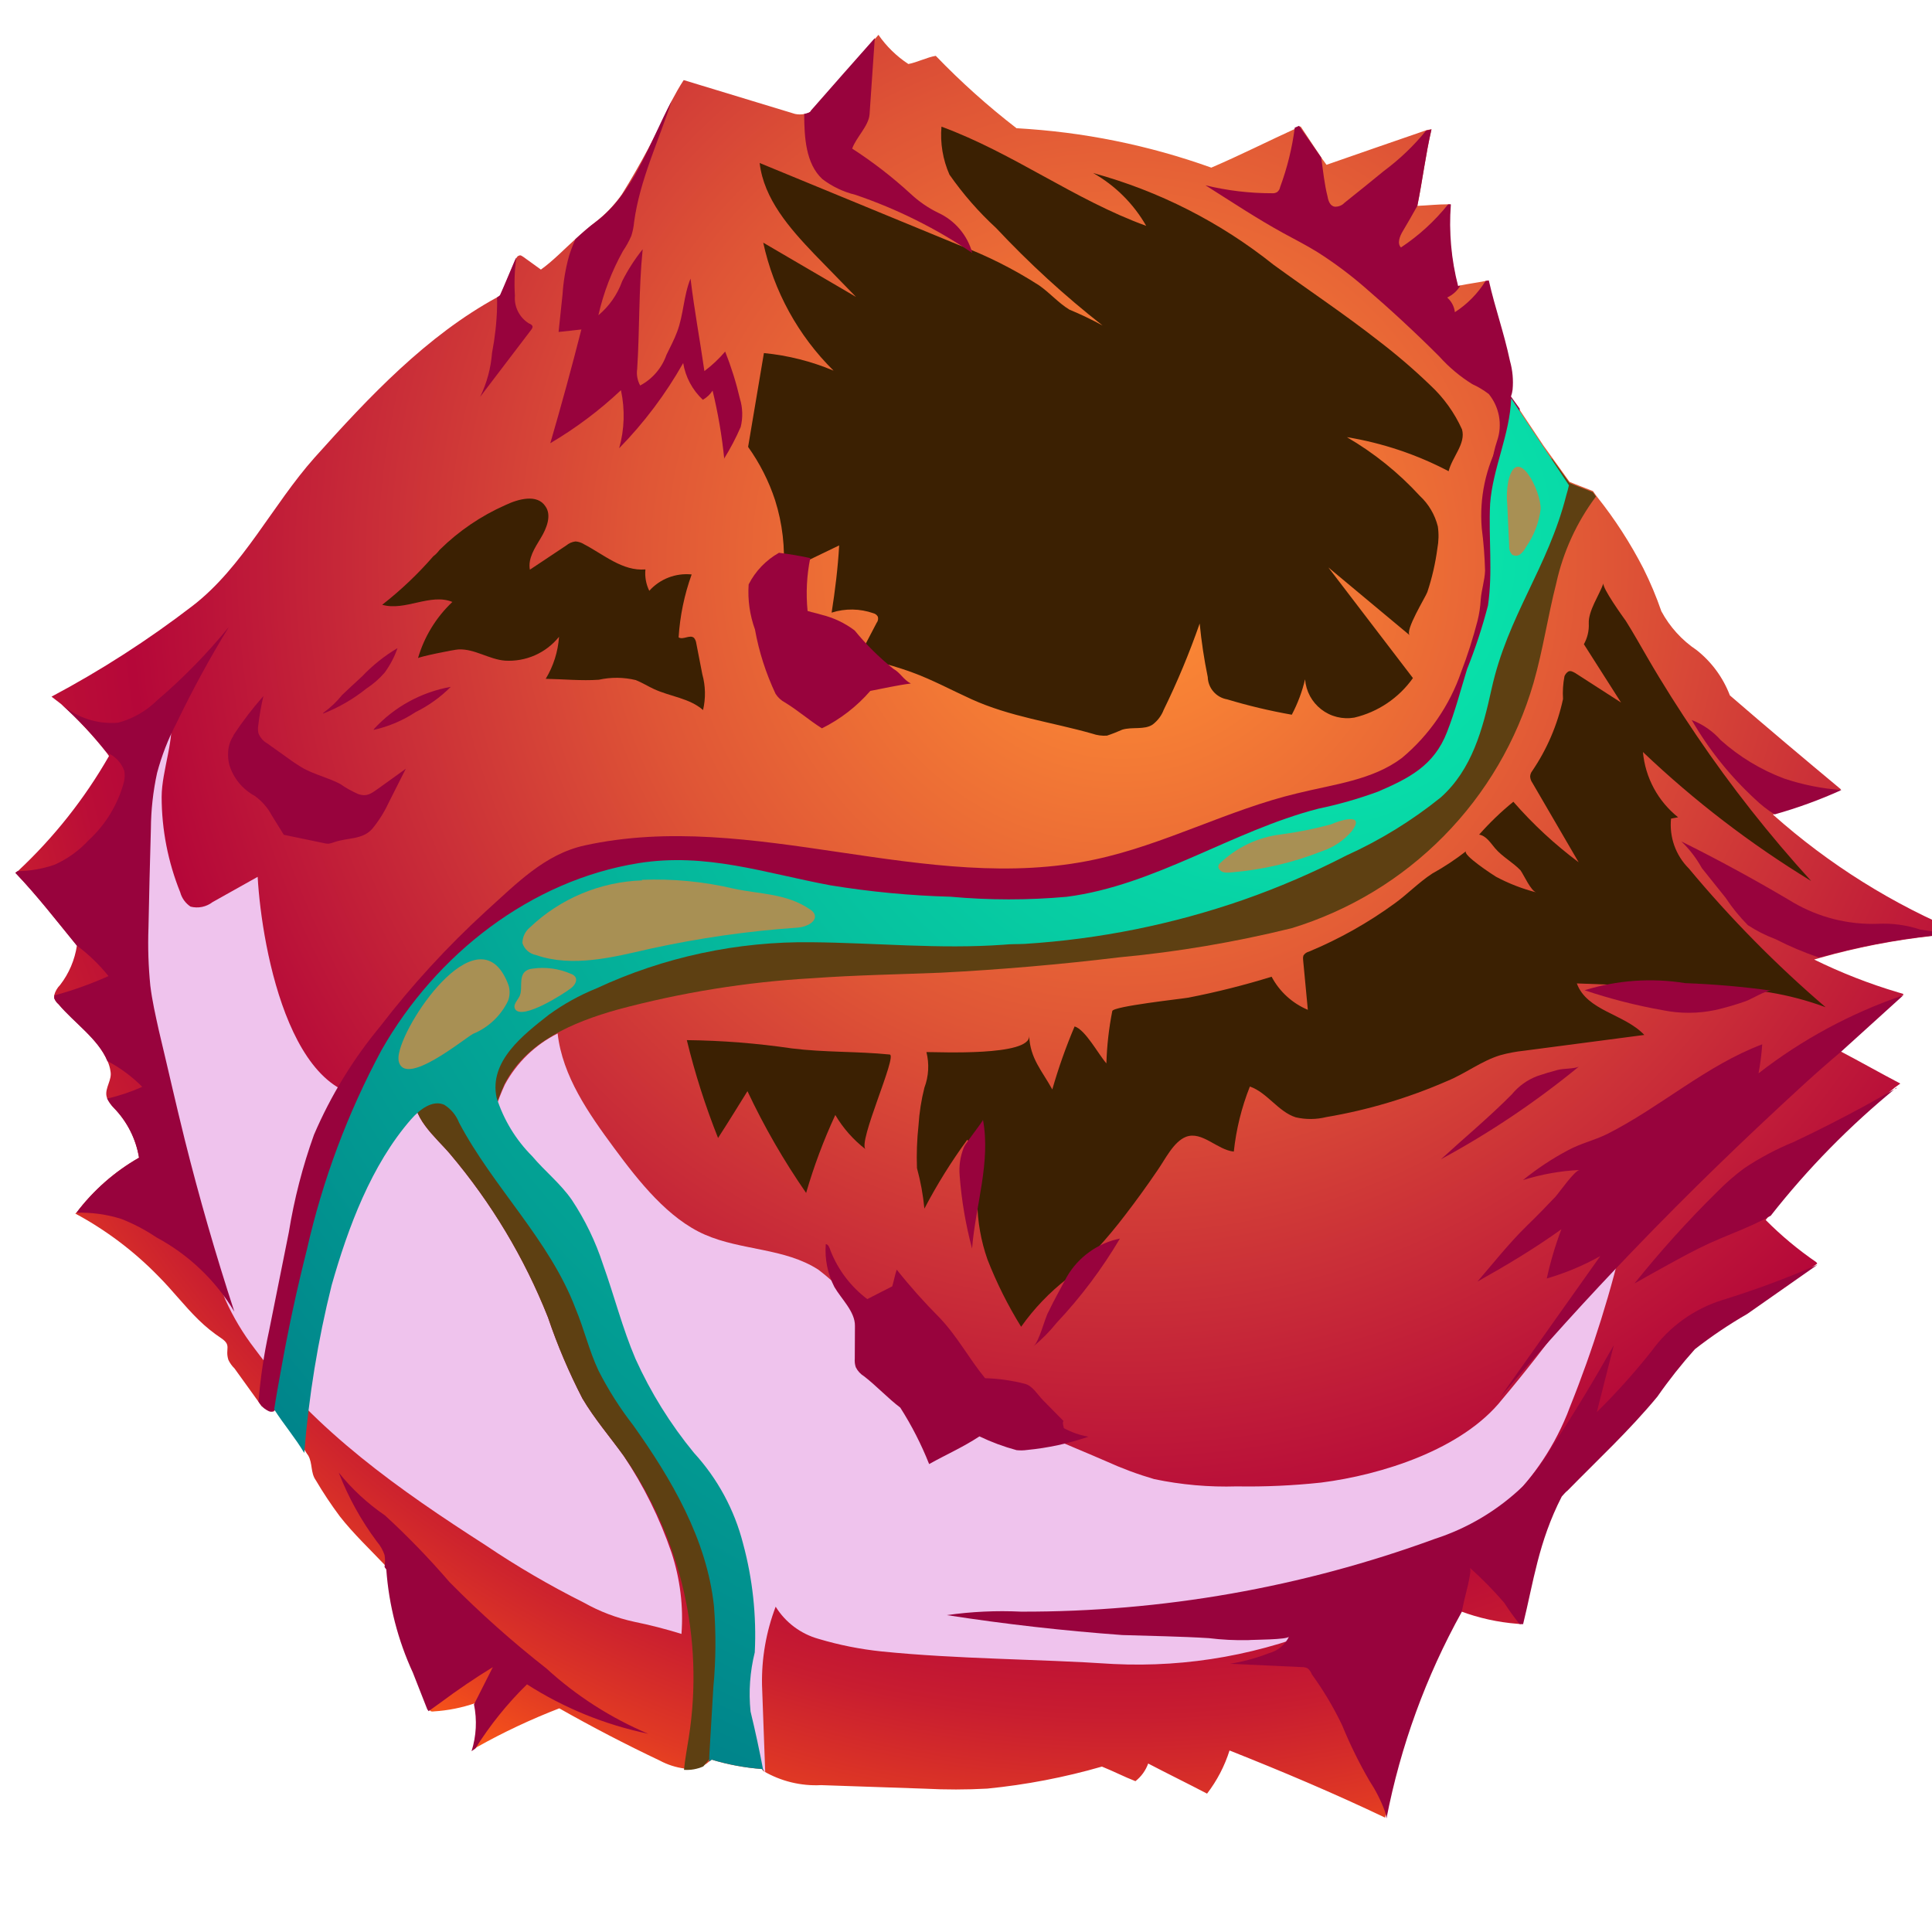
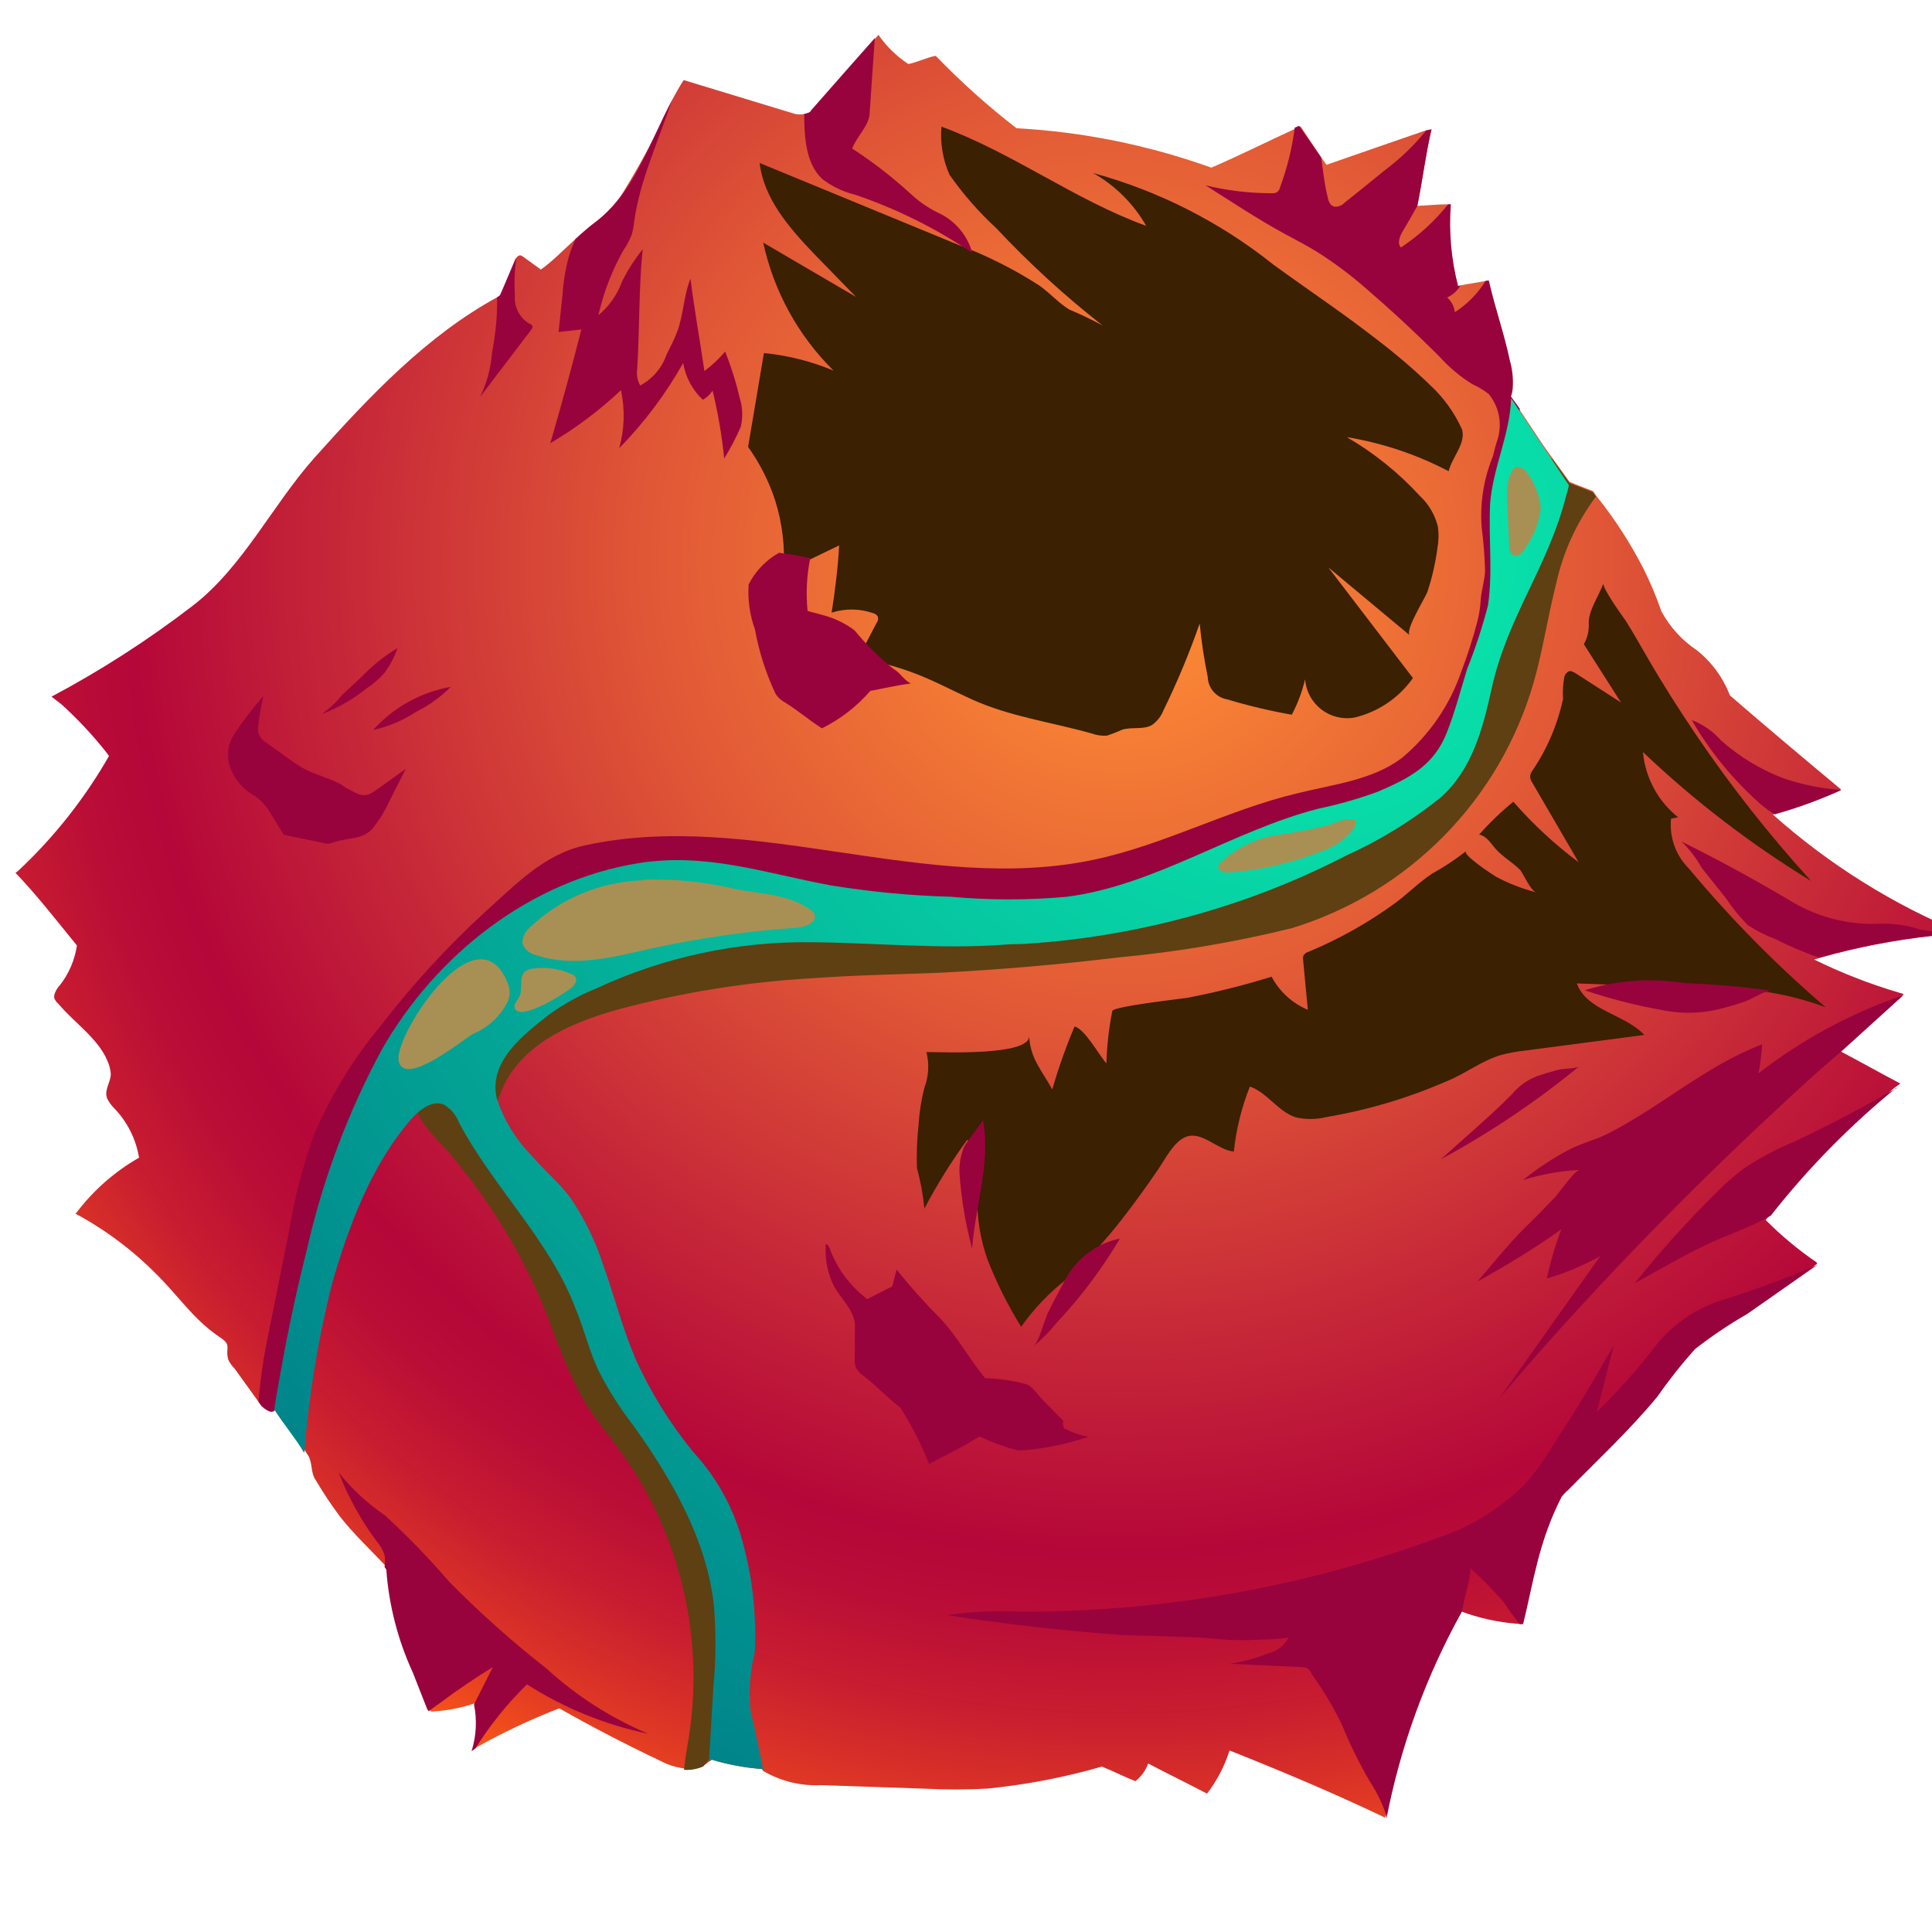
<svg xmlns="http://www.w3.org/2000/svg" width="60" height="60" viewBox="8 8 60 60" fill="none">
  <path d="M45.486 63.703C44.9 63.395 44.245 63.076 43.658 62.768C43.58 62.984 43.443 63.174 43.262 63.316C42.915 63.181 42.571 63.003 42.221 62.863C41.057 63.199 39.864 63.428 38.659 63.547C38.014 63.582 37.367 63.583 36.722 63.549L33.502 63.439C32.873 63.471 32.25 63.319 31.707 63.001L31.662 62.939C31.133 62.899 30.61 62.802 30.102 62.648C30.077 62.67 30.05 62.689 30.022 62.706C29.975 62.75 29.923 62.788 29.866 62.818C29.679 62.902 29.473 62.939 29.267 62.925C28.994 62.89 28.73 62.806 28.487 62.675C27.427 62.172 26.388 61.632 25.369 61.054C24.49 61.394 23.636 61.795 22.815 62.256L22.695 62.343C22.844 61.873 22.87 61.372 22.771 60.889C22.351 61.034 21.914 61.122 21.471 61.149C21.438 61.156 21.402 61.153 21.37 61.14L21.345 61.105L21.303 61.047L20.856 59.909C20.391 58.899 20.112 57.814 20.032 56.706L19.977 56.63C19.501 56.128 18.977 55.633 18.554 55.093C18.285 54.732 18.035 54.357 17.807 53.969C17.64 53.737 17.712 53.443 17.571 53.2L17.532 53.146C17.252 52.672 16.892 52.256 16.598 51.791C16.567 51.804 16.532 51.81 16.497 51.806C16.463 51.803 16.43 51.79 16.401 51.771C16.301 51.755 16.205 51.718 16.12 51.662L16.028 51.533L15.281 50.496C15.203 50.42 15.139 50.331 15.093 50.233C14.981 49.881 15.205 49.788 14.872 49.56C14.616 49.39 14.377 49.196 14.158 48.98C13.724 48.556 13.352 48.067 12.92 47.635C12.164 46.858 11.293 46.201 10.338 45.688C10.348 45.678 10.36 45.669 10.373 45.663C10.899 44.967 11.561 44.385 12.318 43.953C12.223 43.372 11.951 42.834 11.541 42.411C11.455 42.325 11.384 42.226 11.329 42.118L11.307 42.039C11.258 41.784 11.484 41.534 11.432 41.274C11.416 41.158 11.383 41.045 11.333 40.94C11.052 40.257 10.294 39.748 9.817 39.179C9.757 39.129 9.711 39.065 9.683 38.992L9.685 38.902C9.717 38.784 9.78 38.676 9.866 38.59C10.143 38.232 10.322 37.81 10.389 37.363C9.763 36.597 9.163 35.819 8.482 35.107C8.504 35.091 8.531 35.071 8.553 35.055C9.671 34.012 10.626 32.806 11.385 31.479L11.318 31.385C10.89 30.84 10.417 30.333 9.903 29.869L9.6 29.635C11.138 28.818 12.605 27.873 13.986 26.811C15.546 25.608 16.462 23.679 17.77 22.211C19.471 20.312 21.249 18.425 23.453 17.225C23.484 17.206 23.514 17.185 23.542 17.161C23.715 16.773 23.842 16.452 24.013 16.059C24.022 16.035 24.035 16.012 24.051 15.991C24.059 15.977 24.07 15.965 24.083 15.955C24.096 15.946 24.111 15.94 24.127 15.937C24.163 15.911 24.214 15.955 24.25 15.976L24.798 16.372C25.168 16.107 25.5 15.76 25.864 15.43C26.072 15.24 26.277 15.066 26.498 14.893C26.81 14.649 27.085 14.361 27.313 14.036C27.891 13.105 28.407 12.137 28.856 11.137C28.974 10.917 29.097 10.693 29.233 10.487L32.692 11.539C32.788 11.559 32.886 11.559 32.982 11.54C33.028 11.535 33.072 11.524 33.114 11.506C33.149 11.48 33.176 11.461 33.194 11.448L34.308 10.181C34.589 9.857 34.877 9.535 35.163 9.208L35.189 9.189L35.281 9.082C35.53 9.441 35.845 9.749 36.21 9.988C36.473 9.941 36.795 9.777 37.061 9.734C37.841 10.544 38.679 11.296 39.57 11.983C41.635 12.095 43.672 12.508 45.618 13.206C46.501 12.828 47.383 12.382 48.258 11.983L48.392 11.926L49.033 12.891L49.196 13.118C50.221 12.759 51.283 12.394 52.316 12.037L52.456 12.016C52.269 12.827 52.184 13.563 52.017 14.393C52.333 14.381 52.658 14.344 52.956 14.345L53.043 14.344C52.978 15.197 53.054 16.055 53.269 16.884C53.291 16.876 53.314 16.87 53.338 16.867C53.602 16.812 53.851 16.782 54.111 16.73L54.212 16.712C54.418 17.617 54.673 18.292 54.869 19.212C54.951 19.502 54.979 19.805 54.951 20.105C54.942 20.177 54.925 20.248 54.901 20.317L55.173 20.695L55.927 21.828L56.193 22.198L56.513 22.643L56.743 22.964C56.968 23.059 57.25 23.16 57.471 23.251L57.566 23.385L57.602 23.434C58.153 24.125 58.634 24.87 59.038 25.657C59.253 26.087 59.439 26.531 59.596 26.985C59.858 27.47 60.234 27.884 60.691 28.19C61.156 28.557 61.512 29.043 61.723 29.596C62.849 30.57 64.048 31.579 65.175 32.517L64.888 32.643C64.478 32.816 64.056 32.971 63.633 33.106C63.459 33.164 63.285 33.215 63.112 33.265C63.095 33.276 63.079 33.287 63.063 33.3C64.806 34.852 66.798 36.098 68.957 36.985L68.878 36.988C68.588 37.008 68.292 37.038 67.996 37.068C66.824 37.197 65.665 37.422 64.53 37.744L64.34 37.799C65.178 38.211 66.049 38.552 66.944 38.818L67.098 38.863L67.117 38.889C66.362 39.371 65.67 39.945 65.055 40.596L65.142 40.641C65.76 40.966 66.397 41.326 67.016 41.651L66.847 41.773C65.405 42.949 64.098 44.282 62.949 45.745L62.835 45.888C63.316 46.373 63.842 46.811 64.405 47.197L64.437 47.241C64.437 47.241 64.401 47.267 64.384 47.28L62.21 48.803C61.641 49.13 61.097 49.496 60.581 49.901C60.163 50.367 59.774 50.858 59.417 51.373C58.546 52.425 57.569 53.33 56.626 54.292C56.559 54.34 56.508 54.41 56.447 54.475C55.721 55.889 55.569 57.133 55.245 58.44L55.129 58.429C54.522 58.382 53.925 58.25 53.354 58.037C53.344 58.041 53.335 58.048 53.328 58.056C52.227 60.053 51.447 62.21 51.015 64.448C49.422 63.689 47.819 63.011 46.184 62.363C46.032 62.847 45.795 63.3 45.486 63.703Z" fill="url(#paint0_radial_111_1512)" />
  <g style="mix-blend-mode:screen">
    <path d="M37.238 11.933C37.195 12.442 37.28 12.955 37.486 13.423C37.908 14.027 38.394 14.584 38.936 15.082C39.959 16.174 41.064 17.186 42.241 18.109C41.907 17.926 41.562 17.761 41.21 17.615C40.86 17.4 40.61 17.1 40.272 16.864C39.48 16.354 38.637 15.931 37.755 15.601L31.592 13.062C31.72 14.179 32.526 15.092 33.291 15.893L34.583 17.22L31.703 15.536C32.03 17.044 32.789 18.426 33.887 19.511C33.198 19.221 32.469 19.037 31.724 18.965L31.233 21.879C31.594 22.385 31.877 22.942 32.071 23.533C32.3 24.256 32.388 25.016 32.33 25.772C32.906 25.492 33.485 25.218 34.061 24.938C34.021 25.643 33.936 26.332 33.827 27.026C34.25 26.891 34.705 26.898 35.124 27.045C35.154 27.052 35.182 27.066 35.206 27.085C35.23 27.103 35.249 27.127 35.263 27.154C35.272 27.187 35.272 27.221 35.266 27.254C35.259 27.287 35.245 27.318 35.224 27.344C35.014 27.746 34.803 28.148 34.595 28.554C34.716 28.318 36.126 28.804 36.34 28.886C36.963 29.114 37.562 29.439 38.173 29.716C39.377 30.262 40.647 30.422 41.92 30.784C42.067 30.835 42.222 30.857 42.378 30.846C42.539 30.793 42.697 30.73 42.852 30.661C43.162 30.566 43.537 30.674 43.793 30.504C43.949 30.387 44.069 30.228 44.139 30.046C44.565 29.175 44.938 28.279 45.257 27.364C45.311 27.922 45.395 28.478 45.508 29.027C45.513 29.195 45.576 29.356 45.687 29.482C45.797 29.608 45.948 29.692 46.114 29.72C46.772 29.918 47.441 30.077 48.118 30.196C48.301 29.849 48.44 29.479 48.53 29.097C48.544 29.279 48.596 29.455 48.682 29.616C48.769 29.777 48.888 29.917 49.032 30.029C49.176 30.141 49.342 30.222 49.519 30.266C49.696 30.31 49.881 30.317 50.06 30.286C50.796 30.112 51.443 29.675 51.88 29.058L49.254 25.623L51.782 27.73C51.616 27.593 52.276 26.537 52.328 26.385C52.474 25.945 52.578 25.492 52.639 25.033C52.681 24.807 52.686 24.575 52.653 24.348C52.562 23.984 52.368 23.654 52.093 23.399C51.434 22.681 50.671 22.066 49.828 21.576C50.931 21.757 51.998 22.114 52.988 22.634C53.105 22.178 53.528 21.779 53.404 21.335C53.17 20.816 52.835 20.35 52.418 19.963C51.914 19.477 51.382 19.021 50.826 18.595C49.757 17.757 48.63 17.007 47.551 16.222C45.898 14.901 43.991 13.932 41.95 13.374C42.636 13.763 43.204 14.329 43.596 15.014C41.374 14.207 39.48 12.759 37.238 11.933Z" fill="#3B2002" />
  </g>
  <g style="mix-blend-mode:screen">
-     <path d="M21.459 25.273C21.575 25.19 21.634 25.093 21.662 25.067C22.251 24.488 22.939 24.02 23.695 23.686C24.108 23.49 24.687 23.337 24.938 23.724C25.14 24.004 24.975 24.413 24.792 24.713C24.61 25.014 24.39 25.347 24.456 25.692L25.58 24.944C25.662 24.873 25.764 24.828 25.872 24.815C25.962 24.821 26.049 24.848 26.126 24.896C26.749 25.218 27.331 25.745 28.044 25.684C28.022 25.913 28.063 26.142 28.164 26.348C28.327 26.166 28.532 26.024 28.761 25.936C28.99 25.848 29.236 25.815 29.48 25.84C29.253 26.469 29.117 27.127 29.075 27.794C29.214 27.883 29.425 27.698 29.552 27.809C29.591 27.856 29.615 27.913 29.623 27.974L29.811 28.94C29.912 29.302 29.919 29.685 29.834 30.051C29.412 29.68 28.81 29.633 28.302 29.396C28.12 29.312 27.945 29.201 27.746 29.121C27.369 29.03 26.976 29.026 26.597 29.11C26.056 29.148 25.496 29.091 24.948 29.081C25.188 28.685 25.329 28.238 25.361 27.777C25.161 28.025 24.904 28.222 24.612 28.351C24.321 28.479 24.002 28.536 23.684 28.517C23.191 28.479 22.742 28.147 22.244 28.168C22.106 28.172 20.975 28.404 20.981 28.441C21.175 27.774 21.544 27.171 22.049 26.694C21.367 26.413 20.578 26.988 19.869 26.782C20.447 26.331 20.979 25.826 21.459 25.273Z" fill="#3B2002" />
-   </g>
+     </g>
  <g style="mix-blend-mode:screen">
    <path d="M51.308 36.06C50.483 36.661 49.59 37.162 48.647 37.555C48.577 37.572 48.516 37.616 48.478 37.677C48.466 37.718 48.463 37.762 48.469 37.805L48.616 39.361C48.133 39.158 47.736 38.795 47.491 38.333C46.641 38.596 45.778 38.813 44.905 38.983C44.671 39.024 42.571 39.251 42.543 39.399C42.437 39.935 42.376 40.478 42.36 41.024C42.108 40.739 41.713 39.983 41.373 39.876C41.102 40.514 40.871 41.168 40.68 41.834C40.359 41.247 39.991 40.876 39.962 40.168C40.006 40.812 37.126 40.668 36.771 40.673C36.863 41.039 36.842 41.425 36.708 41.779C36.611 42.163 36.55 42.555 36.525 42.951C36.477 43.391 36.461 43.833 36.477 44.275C36.59 44.688 36.667 45.109 36.708 45.535C37.098 44.789 37.543 44.074 38.04 43.395C38.456 43.899 38.35 44.644 38.351 45.312C38.356 45.925 38.463 46.533 38.666 47.112C38.95 47.84 39.3 48.54 39.712 49.204C40.114 48.635 40.6 48.128 41.152 47.702C41.803 47.103 42.401 46.447 42.937 45.742C43.286 45.289 43.625 44.82 43.953 44.337C44.183 44.009 44.446 43.455 44.832 43.305C45.331 43.116 45.799 43.711 46.317 43.764C46.391 43.071 46.559 42.391 46.816 41.743C47.355 41.93 47.698 42.528 48.24 42.699C48.552 42.771 48.877 42.769 49.188 42.692C50.48 42.474 51.741 42.097 52.942 41.573C53.506 41.343 54.011 40.946 54.594 40.77C54.836 40.703 55.082 40.657 55.332 40.631L59.066 40.141C58.446 39.485 57.282 39.397 56.97 38.541L61.176 38.697C62.376 38.666 63.57 38.864 64.696 39.28C63.161 37.965 61.741 36.524 60.448 34.971C60.247 34.771 60.093 34.528 59.997 34.26C59.902 33.992 59.867 33.706 59.896 33.423L60.115 33.381C59.806 33.134 59.549 32.828 59.362 32.48C59.174 32.132 59.059 31.749 59.023 31.355C60.617 32.872 62.369 34.215 64.247 35.36C62.954 33.941 61.764 32.431 60.687 30.841C60.152 30.051 59.639 29.244 59.161 28.419C58.94 28.038 58.727 27.657 58.493 27.285C58.384 27.133 57.76 26.265 57.796 26.118C57.666 26.482 57.322 26.972 57.341 27.364C57.352 27.588 57.299 27.811 57.189 28.007L58.343 29.818L56.921 28.902C56.852 28.864 56.77 28.815 56.7 28.858C56.649 28.893 56.609 28.943 56.586 29.001C56.541 29.234 56.526 29.472 56.541 29.709C56.369 30.509 56.044 31.268 55.583 31.945C55.546 31.993 55.524 32.051 55.52 32.112C55.523 32.184 55.548 32.253 55.59 32.312L57.026 34.778C56.285 34.225 55.606 33.596 54.999 32.899C54.617 33.209 54.262 33.551 53.936 33.92C54.151 33.955 54.285 34.169 54.426 34.338C54.657 34.611 54.976 34.773 55.221 35.029C55.327 35.176 55.544 35.675 55.714 35.715C55.277 35.603 54.855 35.439 54.458 35.227C54.375 35.178 53.406 34.544 53.53 34.435C53.198 34.694 52.846 34.927 52.477 35.131C52.059 35.405 51.704 35.775 51.308 36.06Z" fill="#3B2002" />
  </g>
  <g style="mix-blend-mode:multiply">
-     <path d="M56.666 51.926L56.756 51.693C57.473 49.908 58.048 48.07 58.475 46.194C57.328 48.037 56.051 49.796 54.653 51.456C53.415 53.022 50.886 53.808 49.028 54.043C48.159 54.136 47.285 54.176 46.412 54.161C45.55 54.188 44.688 54.112 43.844 53.935C43.333 53.786 42.834 53.6 42.351 53.38C39.746 52.248 36.736 51.21 34.851 48.918C34.452 48.354 33.969 47.854 33.42 47.435C32.376 46.754 31.026 46.84 29.893 46.344C28.759 45.849 27.853 44.711 27.068 43.647C26.283 42.584 25.467 41.421 25.318 40.096C24.623 40.444 24.051 40.997 23.68 41.68C23.561 41.938 23.458 42.203 23.373 42.474C23.147 42.195 22.988 41.867 22.909 41.516C22.83 41.165 22.833 40.801 22.918 40.451C22.816 40.525 22.713 40.598 22.611 40.672C22.299 40.896 21.967 41.101 21.646 41.312C21.801 41.317 21.954 41.353 22.094 41.419C22.235 41.486 22.36 41.58 22.463 41.697C24.189 43.627 25.543 45.86 26.456 48.282C26.689 48.983 26.958 49.671 27.263 50.343C28.081 51.931 29.516 53.175 29.991 54.907C30.467 56.638 30.46 58.461 30.701 60.26C30.835 61.261 31.2 62.218 31.765 63.055L31.665 60.323C31.65 59.495 31.794 58.672 32.089 57.897C32.392 58.386 32.868 58.743 33.422 58.897C34.061 59.088 34.716 59.218 35.378 59.287C37.775 59.529 40.185 59.518 42.576 59.677C44.902 59.792 47.223 59.373 49.362 58.451C50.274 58.029 51.148 57.527 51.972 56.952C53.947 55.565 55.707 54.265 56.666 51.926Z" fill="#EFC3ED" />
-   </g>
+     </g>
  <g style="mix-blend-mode:multiply">
-     <path d="M27.368 53.212C26.942 52.62 26.463 52.067 26.087 51.431C25.668 50.619 25.31 49.777 25.017 48.911C24.286 47.066 23.258 45.352 21.976 43.837C21.548 43.327 20.709 42.667 20.904 41.906C20.927 41.814 20.965 41.728 21.017 41.649C20.757 41.782 20.486 41.889 20.206 41.968C17.095 42.855 16.127 37.471 16.002 35.231L14.601 36.016C14.505 36.09 14.393 36.14 14.275 36.165C14.157 36.189 14.034 36.186 13.918 36.156C13.76 36.052 13.646 35.893 13.597 35.711C13.217 34.769 13.021 33.763 13.02 32.748C13.021 31.923 13.455 30.901 13.294 30.133C12.073 31.76 11.883 34.444 12.002 36.385C12.159 38.246 12.525 40.084 13.091 41.864C13.218 42.293 13.364 42.721 13.495 43.148C13.544 43.492 13.569 43.841 13.568 44.189C13.734 44.98 13.993 45.749 14.338 46.48L14.471 46.843C14.671 47.375 14.789 47.877 15.003 48.372C15.245 48.909 15.548 49.416 15.908 49.883C17.796 52.443 20.423 54.283 23.073 55.984C24.054 56.646 25.078 57.243 26.136 57.773C26.624 58.048 27.15 58.248 27.697 58.366C28.192 58.467 28.682 58.593 29.164 58.743C29.228 57.889 29.122 57.031 28.854 56.217C28.492 55.155 27.992 54.145 27.368 53.212Z" fill="#EFC3ED" />
-   </g>
+     </g>
  <g style="mix-blend-mode:screen">
    <path d="M29.841 62.858C29.653 62.942 29.448 62.978 29.242 62.964C29.274 62.623 29.341 62.285 29.393 61.944C29.872 58.881 29.146 55.752 27.369 53.212C26.943 52.62 26.464 52.066 26.088 51.431C25.669 50.619 25.311 49.777 25.018 48.911C24.287 47.066 23.259 45.352 21.977 43.837C21.549 43.327 20.71 42.667 20.905 41.905C21.1 41.144 22.019 41.172 22.464 41.696C24.19 43.626 25.544 45.859 26.457 48.282C26.69 48.982 26.959 49.67 27.264 50.343C28.081 51.93 29.517 53.174 29.992 54.906C30.195 55.803 30.317 56.718 30.356 57.637C30.546 58.758 30.667 59.889 30.718 61.024C30.686 61.505 30.527 61.968 30.259 62.368C30.197 62.432 30.027 62.636 29.841 62.858Z" fill="#5E4012" />
  </g>
  <path d="M49.032 34.07C47.601 34.606 46.03 34.507 44.793 35.437C42.561 37.104 39.585 37.156 36.878 36.773C34.17 36.39 31.463 35.641 28.74 35.959C24.039 36.496 19.995 40.303 18.295 44.917C17.473 47.156 17.141 49.55 16.51 51.828C16.478 51.841 16.443 51.846 16.409 51.843C16.375 51.839 16.342 51.827 16.313 51.808C16.241 51.77 16.176 51.721 16.121 51.662L16.028 51.533C16.087 50.793 16.197 50.057 16.356 49.331L16.97 46.269C17.137 45.238 17.398 44.224 17.751 43.241C18.271 42.028 18.963 40.895 19.805 39.879C20.792 38.594 21.889 37.398 23.084 36.304C24.047 35.436 24.914 34.529 26.157 34.256C31.366 33.111 36.779 35.818 42.008 34.691C44.157 34.233 46.146 33.147 48.28 32.639C49.426 32.354 50.621 32.231 51.54 31.537C52.386 30.83 53.022 29.905 53.38 28.863C53.578 28.346 53.746 27.819 53.885 27.283C53.939 27.067 53.973 26.846 53.985 26.623C54.008 26.317 54.11 26.027 54.12 25.722C54.108 25.282 54.074 24.842 54.017 24.405C53.94 23.461 54.14 22.516 54.595 21.686C54.531 21.934 54.539 22.195 54.617 22.44C54.696 22.725 54.754 23.015 54.789 23.309C54.859 23.906 54.896 24.506 54.901 25.107C54.919 25.503 54.904 25.9 54.856 26.294C54.789 26.641 54.695 26.981 54.576 27.313L53.771 29.736C53.62 30.24 53.422 30.728 53.179 31.195C52.309 32.699 50.64 33.488 49.032 34.07Z" fill="#98033D" />
  <g style="mix-blend-mode:screen">
    <path d="M48.11 36.827C46.354 37.259 44.569 37.562 42.768 37.73C40.924 37.953 39.075 38.112 37.221 38.208C35.907 38.261 34.572 38.282 33.224 38.38C31.178 38.496 29.149 38.824 27.171 39.356C25.799 39.742 24.331 40.358 23.665 41.668C23.546 41.926 23.444 42.192 23.359 42.463C23.106 42.163 22.934 41.803 22.86 41.417C22.786 41.031 22.812 40.633 22.937 40.26C23.117 39.853 23.383 39.489 23.716 39.193C24.328 38.624 24.978 38.096 25.66 37.613C26.113 37.24 26.612 36.927 27.144 36.68C27.779 36.448 28.448 36.319 29.124 36.296C31.702 36.098 34.293 36.16 36.858 36.483C39.328 36.783 41.834 36.543 44.202 35.78C44.953 35.537 45.672 35.222 46.415 34.959C47.847 34.442 49.353 34.122 50.707 33.412C52.06 32.702 53.296 31.489 53.553 29.94C53.907 27.793 54.881 25.728 55.473 23.64C55.583 23.116 55.83 22.63 56.19 22.233L56.511 22.678L56.741 22.999C56.965 23.094 57.247 23.195 57.468 23.286L57.564 23.42C56.965 24.221 56.544 25.141 56.33 26.118C56.068 27.144 55.917 28.192 55.626 29.205C55.106 31.001 54.147 32.639 52.834 33.969C51.522 35.3 49.898 36.282 48.11 36.827Z" fill="#5E4012" />
  </g>
  <path d="M32.192 25.167C32.519 25.209 32.841 25.261 33.163 25.333C33.053 25.873 33.026 26.426 33.08 26.974C33.263 27.031 33.333 27.035 33.516 27.092C33.887 27.183 34.236 27.348 34.541 27.578C34.898 28.016 35.301 28.415 35.741 28.768C35.971 28.9 36.052 29.106 36.287 29.227C35.866 29.28 35.45 29.377 35.028 29.457C34.609 29.94 34.099 30.335 33.526 30.619C33.119 30.363 32.794 30.071 32.383 29.819C32.262 29.756 32.159 29.662 32.086 29.547C31.786 28.911 31.57 28.239 31.446 27.548C31.284 27.1 31.217 26.624 31.25 26.149C31.46 25.736 31.788 25.395 32.192 25.167ZM37.134 14.607C36.82 14.454 36.531 14.254 36.276 14.015C35.713 13.498 35.107 13.03 34.465 12.615C34.59 12.262 34.976 11.916 35.005 11.552L35.167 9.185C34.503 9.933 33.84 10.684 33.18 11.438C33.176 11.489 33.073 11.515 32.975 11.539C32.978 12.266 33.022 13.079 33.537 13.56C33.842 13.793 34.192 13.96 34.565 14.05C35.851 14.487 37.072 15.095 38.196 15.857C38.121 15.583 37.987 15.33 37.804 15.114C37.62 14.898 37.392 14.725 37.134 14.607ZM30.478 22.259C30.678 21.939 30.853 21.605 31.003 21.26C31.075 20.969 31.066 20.665 30.978 20.379C30.862 19.881 30.709 19.393 30.521 18.918C30.329 19.143 30.113 19.346 29.876 19.524C29.728 18.502 29.569 17.67 29.445 16.652C29.229 17.178 29.23 17.772 29.03 18.301C28.939 18.549 28.81 18.784 28.697 19.021C28.554 19.429 28.263 19.769 27.881 19.972C27.795 19.815 27.762 19.635 27.788 19.458C27.869 18.218 27.831 17.009 27.959 15.741C27.713 16.049 27.499 16.381 27.322 16.733C27.174 17.146 26.919 17.511 26.583 17.791C26.741 17.094 26.998 16.423 27.345 15.798C27.447 15.649 27.534 15.491 27.606 15.326C27.651 15.185 27.68 15.039 27.693 14.892C27.87 13.589 28.45 12.395 28.856 11.137C28.156 12.465 27.671 14.016 26.507 14.887C26.285 15.047 26.081 15.234 25.873 15.424C25.797 15.591 25.731 15.763 25.675 15.938C25.565 16.332 25.496 16.737 25.47 17.146L25.347 18.309C25.582 18.288 25.816 18.256 26.055 18.232C25.755 19.411 25.433 20.589 25.09 21.764C25.88 21.299 26.616 20.747 27.284 20.118C27.413 20.714 27.394 21.333 27.229 21.92C28.004 21.129 28.672 20.239 29.217 19.275C29.289 19.712 29.504 20.113 29.828 20.416C29.95 20.346 30.054 20.248 30.13 20.131C30.299 20.828 30.42 21.535 30.492 22.249L30.478 22.259ZM24.503 18.234C24.522 18.21 24.535 18.183 24.54 18.153C24.538 18.094 24.476 18.064 24.417 18.039C24.275 17.948 24.16 17.821 24.085 17.67C24.01 17.52 23.977 17.351 23.991 17.183C23.966 16.79 23.98 16.395 24.034 16.004C24.018 16.025 24.005 16.048 23.995 16.072C23.825 16.465 23.698 16.786 23.525 17.174C23.497 17.198 23.467 17.219 23.436 17.238C23.438 17.345 23.441 17.444 23.437 17.541C23.424 18.017 23.371 18.49 23.281 18.957C23.244 19.432 23.119 19.895 22.912 20.324L24.503 18.234ZM63.404 32.177C62.683 31.905 62.017 31.502 61.441 30.988C61.195 30.709 60.885 30.494 60.538 30.361C61.063 31.27 61.722 32.094 62.492 32.806C62.681 32.99 62.889 33.153 63.112 33.292C63.822 33.093 64.517 32.839 65.189 32.535C64.581 32.491 63.982 32.371 63.404 32.177ZM67.629 36.867C67.203 36.726 66.754 36.666 66.306 36.69C65.392 36.719 64.489 36.491 63.698 36.032L63.509 35.919C62.441 35.289 61.329 34.683 60.217 34.132C60.469 34.374 60.683 34.653 60.852 34.959L61.59 35.881C61.792 36.187 62.024 36.473 62.283 36.733C62.553 36.909 62.842 37.055 63.144 37.168C63.579 37.391 64.029 37.581 64.493 37.738C65.912 37.339 67.369 37.086 68.84 36.982C68.434 36.976 68.029 36.938 67.629 36.867ZM65.193 40.646C64.803 40.975 64.418 41.313 64.037 41.66C62.217 43.327 60.434 45.048 58.72 46.834C57.301 48.306 55.921 49.83 54.579 51.408L57.698 47.009C57.172 47.303 56.615 47.537 56.036 47.705C56.15 47.185 56.302 46.673 56.49 46.176C55.657 46.775 54.774 47.302 53.883 47.801C54.387 47.215 54.868 46.606 55.415 46.071C55.718 45.779 56.016 45.47 56.305 45.167C56.425 45.033 56.903 44.345 57.058 44.335C56.46 44.363 55.868 44.469 55.297 44.649C55.736 44.293 56.208 43.98 56.707 43.716C57.107 43.502 57.523 43.413 57.925 43.212C59.574 42.377 61 41.081 62.728 40.432C62.707 40.734 62.669 41.035 62.613 41.333C63.967 40.28 65.487 39.461 67.111 38.908L65.193 40.646ZM66.903 41.794C66.568 41.967 66.24 42.169 65.909 42.346C65.185 42.739 64.439 43.12 63.707 43.464C63.164 43.686 62.645 43.962 62.158 44.288C61.864 44.508 61.586 44.751 61.328 45.013C60.417 45.91 59.56 46.861 58.761 47.859C59.112 47.661 59.458 47.466 59.812 47.272C60.166 47.078 60.649 46.812 61.087 46.612C61.524 46.412 62.005 46.235 62.456 46.026C62.638 45.942 62.818 45.853 62.991 45.756C64.141 44.291 65.45 42.958 66.893 41.78L66.903 41.794ZM60.335 38.532C59.291 38.363 58.221 38.439 57.211 38.753C58.005 39.02 58.819 39.228 59.644 39.374C60.18 39.482 60.732 39.48 61.268 39.368C61.587 39.295 61.903 39.203 62.212 39.094C62.387 39.036 62.86 38.736 63.024 38.767C62.132 38.643 61.235 38.565 60.335 38.532ZM56.37 41.229C56.154 41.285 55.944 41.349 55.738 41.42C55.43 41.537 55.159 41.733 54.95 41.987C54.254 42.691 53.48 43.334 52.751 44.001C54.267 43.181 55.7 42.218 57.032 41.125C56.895 41.197 56.544 41.179 56.37 41.229ZM33.911 47.966C34.129 48.343 34.556 48.732 34.551 49.175L34.546 50.191C34.538 50.282 34.548 50.373 34.577 50.46C34.634 50.576 34.723 50.673 34.833 50.741C35.193 51.016 35.592 51.439 35.959 51.715C36.313 52.27 36.613 52.857 36.855 53.468C37.4 53.164 37.895 52.951 38.418 52.608C38.788 52.786 39.174 52.929 39.571 53.036C39.679 53.047 39.789 53.046 39.898 53.03C40.547 52.967 41.186 52.829 41.804 52.618C41.535 52.572 41.277 52.482 41.038 52.352C41.031 52.276 40.985 52.194 41.027 52.13L40.4 51.493C40.204 51.296 40.08 51.048 39.832 50.976C39.426 50.872 39.01 50.813 38.592 50.801C38.078 50.171 37.741 49.515 37.181 48.924C36.709 48.452 36.264 47.953 35.849 47.43C35.791 47.593 35.76 47.785 35.709 47.949C35.436 48.085 35.216 48.203 34.934 48.345C34.424 47.96 34.03 47.441 33.795 46.847C33.767 46.752 33.719 46.638 33.645 46.638C33.609 47.097 33.701 47.556 33.911 47.966ZM40.079 49.826C40.35 49.603 40.598 49.352 40.818 49.078C41.567 48.282 42.225 47.405 42.781 46.464C42.439 46.534 42.115 46.676 41.831 46.881C41.547 47.085 41.31 47.346 41.134 47.648C40.946 48.007 40.743 48.355 40.564 48.734C40.439 48.946 40.281 49.674 40.079 49.826ZM38.188 46.775C38.297 45.433 38.772 44.092 38.527 42.775C38.546 42.802 37.988 43.5 37.936 43.625C37.822 43.906 37.776 44.21 37.803 44.511C37.861 45.276 37.99 46.034 38.188 46.775ZM15.249 30.848C15.154 30.994 15.098 31.163 15.086 31.336C15.075 31.476 15.086 31.616 15.121 31.751C15.247 32.164 15.531 32.511 15.91 32.717C16.13 32.874 16.31 33.079 16.437 33.317L16.813 33.925L18.029 34.178C18.085 34.194 18.143 34.202 18.202 34.203C18.258 34.194 18.313 34.179 18.366 34.159C18.796 34.005 19.254 34.088 19.563 33.737C19.764 33.492 19.933 33.223 20.067 32.935L20.602 31.875C20.33 32.071 20.058 32.266 19.782 32.465C19.506 32.663 19.395 32.743 19.137 32.666C18.934 32.578 18.741 32.47 18.561 32.344C18.195 32.154 17.789 32.061 17.425 31.864C17.256 31.765 17.092 31.657 16.935 31.54L16.298 31.086C16.175 31.016 16.079 30.906 16.027 30.775C16.008 30.692 16.006 30.606 16.021 30.522C16.057 30.218 16.11 29.916 16.18 29.617C15.845 29.997 15.536 30.399 15.257 30.822L15.249 30.848ZM18.032 30.163C18.516 29.974 18.968 29.713 19.373 29.388C19.587 29.249 19.779 29.081 19.946 28.888C20.116 28.656 20.251 28.4 20.345 28.128C19.938 28.369 19.567 28.666 19.242 29.009C19.035 29.199 18.836 29.383 18.627 29.581C18.458 29.792 18.261 29.979 18.041 30.137L18.032 30.163ZM19.604 30.668C20.069 30.564 20.511 30.376 20.909 30.114C21.313 29.915 21.682 29.65 22 29.33C21.082 29.494 20.243 29.954 19.613 30.641L19.604 30.668Z" fill="#98033D" />
  <path d="M54.32 23.201C54.272 22.688 54.332 22.17 54.497 21.682C54.579 21.438 54.598 21.178 54.552 20.925C54.506 20.672 54.397 20.435 54.234 20.236C54.075 20.115 53.904 20.012 53.722 19.929C53.344 19.694 53 19.406 52.703 19.075C51.953 18.323 51.171 17.602 50.372 16.914C49.914 16.518 49.428 16.156 48.918 15.832C48.575 15.619 48.213 15.434 47.859 15.242C47.033 14.789 46.243 14.263 45.438 13.755C46.113 13.919 46.805 14.002 47.5 14.001C47.557 14.007 47.614 13.995 47.663 13.965C47.712 13.927 47.745 13.872 47.755 13.811C47.976 13.214 48.129 12.595 48.21 11.964L48.345 11.907L49.032 12.892C49.088 13.298 49.13 13.713 49.228 14.102C49.252 14.24 49.308 14.402 49.455 14.419C49.511 14.421 49.566 14.412 49.618 14.391C49.669 14.371 49.716 14.339 49.754 14.298C50.183 13.956 50.568 13.646 50.976 13.311C51.464 12.949 51.905 12.528 52.289 12.056L52.456 12.017C52.269 12.827 52.184 13.564 52.017 14.393C51.871 14.66 51.719 14.918 51.567 15.176C51.471 15.333 51.383 15.559 51.508 15.685C52.062 15.318 52.555 14.867 52.971 14.348L53.058 14.347C52.993 15.2 53.069 16.058 53.284 16.887C53.306 16.879 53.33 16.873 53.353 16.87C53.257 17.032 53.114 17.161 52.943 17.24C53.077 17.357 53.162 17.519 53.183 17.695C53.568 17.446 53.893 17.116 54.135 16.727L54.236 16.708C54.442 17.614 54.697 18.288 54.893 19.208C54.975 19.498 55.003 19.802 54.975 20.102C54.966 20.174 54.949 20.245 54.925 20.314L55.197 20.692C55.17 21.042 55.086 21.386 54.948 21.708C54.643 22.16 54.429 22.667 54.32 23.201Z" fill="#98033D" />
  <path d="M31.707 63.001L31.662 62.938C31.133 62.899 30.61 62.801 30.102 62.648C30.077 62.669 30.05 62.689 30.022 62.706L30.028 62.526L30.153 60.409C30.233 59.569 30.239 58.723 30.173 57.882C29.951 55.798 28.853 53.934 27.661 52.258C27.251 51.73 26.892 51.165 26.589 50.57C26.294 49.944 26.138 49.266 25.872 48.633C25.067 46.51 23.322 44.881 22.256 42.864C22.167 42.635 22.006 42.44 21.796 42.31C21.438 42.149 21.039 42.449 20.768 42.759C19.531 44.176 18.809 46.121 18.3 47.912C17.873 49.623 17.589 51.366 17.449 53.124C17.169 52.65 16.809 52.234 16.515 51.77C16.579 51.352 16.656 50.932 16.731 50.52C16.952 49.28 17.217 48.047 17.528 46.819C18.016 44.653 18.798 42.564 19.85 40.609C21.548 37.625 24.491 35.339 27.835 34.805C29.933 34.471 31.745 35.113 33.782 35.493C35.019 35.696 36.27 35.815 37.523 35.849C38.722 35.958 39.927 35.958 41.126 35.851C43.871 35.498 46.266 33.803 48.94 33.115C49.57 32.984 50.19 32.807 50.795 32.585C51.754 32.172 52.538 31.778 52.94 30.731C53.19 30.092 53.36 29.436 53.562 28.778C53.82 28.135 54.036 27.476 54.21 26.805C54.365 25.762 54.224 24.701 54.277 23.649C54.355 22.546 54.892 21.498 54.931 20.369C55.451 21.177 56.2 22.273 56.725 23.071C56.711 23.135 56.667 23.309 56.645 23.372C56.07 25.643 54.824 27.114 54.321 29.401C54.047 30.645 53.717 31.895 52.746 32.763C51.849 33.486 50.864 34.092 49.815 34.567C48.781 35.101 47.71 35.562 46.611 35.946C44.422 36.707 42.14 37.167 39.826 37.313C39.612 37.325 39.402 37.314 39.17 37.339C37.186 37.483 35.195 37.28 33.21 37.262C30.901 37.231 28.614 37.721 26.52 38.696C25.994 38.909 25.497 39.185 25.038 39.519C24.262 40.131 23.177 40.952 23.423 42.092C23.641 42.774 24.017 43.395 24.523 43.902C24.924 44.377 25.405 44.754 25.758 45.263C26.171 45.885 26.497 46.559 26.727 47.268C27.076 48.241 27.331 49.253 27.737 50.203C28.211 51.251 28.822 52.232 29.552 53.12C30.284 53.919 30.808 54.886 31.076 55.935C31.374 57.036 31.497 58.176 31.44 59.315C31.291 59.915 31.246 60.536 31.309 61.152C31.458 61.765 31.59 62.382 31.707 63.001Z" fill="url(#paint1_radial_111_1512)" />
-   <path d="M15.278 48.735C14.694 47.76 13.856 46.962 12.854 46.426C12.514 46.196 12.149 46.005 11.768 45.855C11.317 45.713 10.845 45.648 10.373 45.663C10.899 44.967 11.561 44.385 12.318 43.953C12.222 43.372 11.951 42.834 11.54 42.412C11.455 42.325 11.383 42.226 11.329 42.118C11.703 42.031 12.068 41.909 12.418 41.753C12.1 41.433 11.735 41.162 11.335 40.952C11.053 40.269 10.296 39.76 9.819 39.191C9.759 39.141 9.713 39.077 9.684 39.004L9.687 38.914C10.263 38.758 10.825 38.557 11.369 38.313C11.082 37.955 10.75 37.635 10.381 37.362C9.755 36.596 9.155 35.818 8.474 35.105C8.496 35.09 8.523 35.07 8.545 35.054C8.938 35.05 9.327 34.983 9.698 34.853C10.096 34.675 10.453 34.418 10.749 34.098C11.273 33.617 11.652 32.998 11.842 32.312C11.874 32.192 11.881 32.068 11.862 31.946C11.818 31.818 11.747 31.701 11.654 31.602C11.561 31.504 11.448 31.426 11.323 31.374C10.893 30.833 10.418 30.33 9.903 29.869C10.144 30.078 10.424 30.237 10.727 30.335C11.03 30.434 11.35 30.471 11.668 30.444C12.126 30.322 12.545 30.082 12.882 29.747C13.691 29.057 14.436 28.295 15.108 27.47C14.515 28.437 13.972 29.435 13.481 30.457C13.223 30.949 13.021 31.469 12.878 32.005C12.754 32.575 12.69 33.155 12.686 33.738C12.656 34.768 12.631 35.795 12.611 36.818C12.589 37.415 12.609 38.013 12.668 38.608C12.725 39.081 12.831 39.538 12.932 39.998C13.208 41.151 13.458 42.269 13.74 43.403C14.187 45.19 14.7 46.967 15.278 48.735Z" fill="#98033D" />
  <path d="M51.059 64.471C51.049 64.39 51.03 64.311 51.003 64.234C50.88 63.906 50.72 63.593 50.527 63.3C50.206 62.746 49.923 62.171 49.681 61.578C49.417 61.026 49.103 60.498 48.743 60.002C48.715 59.925 48.667 59.858 48.602 59.807C48.546 59.782 48.485 59.771 48.423 59.773L46.2 59.67C46.614 59.603 47.019 59.493 47.409 59.341C47.544 59.305 47.67 59.241 47.778 59.152C47.885 59.063 47.972 58.951 48.032 58.825C47.996 58.926 46.904 58.92 46.76 58.936C46.353 58.944 45.945 58.924 45.541 58.874C44.677 58.82 43.756 58.807 42.857 58.778C41.032 58.645 39.215 58.439 37.406 58.159C38.168 58.05 38.938 58.014 39.706 58.051C44.09 58.064 48.441 57.299 52.558 55.792C53.586 55.46 54.524 54.898 55.302 54.15C55.656 53.761 55.968 53.335 56.233 52.88C56.9 51.873 57.522 50.831 58.119 49.773L57.59 51.856C58.197 51.257 58.767 50.622 59.296 49.954C59.838 49.202 60.61 48.647 61.495 48.372C62.496 48.063 63.479 47.699 64.439 47.281L62.265 48.804C61.697 49.131 61.153 49.497 60.636 49.901C60.219 50.368 59.83 50.859 59.472 51.373C58.601 52.426 57.624 53.331 56.681 54.293C56.615 54.341 56.564 54.411 56.502 54.476C55.776 55.89 55.624 57.134 55.301 58.441L55.185 58.43C55.016 58.218 54.858 57.998 54.711 57.771C54.381 57.388 54.026 57.027 53.65 56.69C53.723 56.792 53.486 57.618 53.461 57.751L53.394 58.063C52.284 60.063 51.496 62.225 51.059 64.471Z" fill="#98033D" />
  <path d="M24.366 60.309C23.755 60.907 23.218 61.575 22.764 62.299L22.644 62.385C22.793 61.915 22.819 61.415 22.72 60.932L23.306 59.774C22.752 60.112 22.217 60.477 21.693 60.867C21.569 60.956 21.435 61.052 21.311 61.142L21.269 61.084L20.822 59.946C20.357 58.937 20.077 57.852 19.997 56.743L19.943 56.667L19.947 56.617C19.962 56.508 19.96 56.398 19.942 56.29C19.89 56.139 19.811 55.999 19.706 55.878C19.215 55.22 18.816 54.498 18.52 53.732C18.93 54.245 19.415 54.693 19.957 55.063C20.665 55.714 21.334 56.405 21.961 57.134C22.907 58.092 23.913 58.988 24.973 59.819C25.902 60.669 26.971 61.353 28.131 61.843C26.793 61.566 25.517 61.046 24.366 60.309Z" fill="#98033D" />
  <g style="mix-blend-mode:screen">
-     <path d="M32.589 40.559C31.51 40.4 30.421 40.314 29.33 40.302C29.582 41.337 29.906 42.352 30.3 43.341C30.62 42.847 30.909 42.375 31.213 41.887C31.731 42.989 32.341 44.047 33.035 45.048C33.275 44.22 33.578 43.41 33.941 42.627C34.184 43.039 34.504 43.401 34.883 43.692C34.625 43.493 35.878 40.774 35.631 40.749C34.618 40.647 33.613 40.687 32.589 40.559Z" fill="#3B2002" />
-   </g>
+     </g>
  <g style="mix-blend-mode:screen">
    <path d="M55.845 23.819C55.791 24.24 55.635 24.642 55.391 24.99C55.348 25.076 55.287 25.152 55.213 25.213C55.177 25.241 55.132 25.257 55.086 25.259C55.04 25.26 54.995 25.247 54.956 25.222C54.925 25.186 54.901 25.145 54.886 25.1C54.871 25.055 54.865 25.007 54.869 24.96L54.81 23.685C54.785 23.439 54.795 23.191 54.84 22.948C55.116 21.743 55.873 23.265 55.845 23.819ZM47.773 33.915C47.062 34.001 46.4 34.317 45.885 34.813C45.861 34.832 45.845 34.858 45.838 34.888C45.834 34.911 45.836 34.934 45.843 34.956C45.85 34.978 45.863 34.997 45.88 35.013C45.957 35.12 46.128 35.104 46.26 35.091C47.216 35.011 48.155 34.791 49.047 34.438C49.41 34.32 49.734 34.103 49.982 33.812C50.441 33.192 49.528 33.51 49.337 33.601C48.823 33.74 48.3 33.845 47.773 33.915ZM27.945 35.341C26.642 35.384 25.4 35.904 24.456 36.803C24.384 36.862 24.326 36.936 24.286 37.02C24.246 37.103 24.225 37.195 24.224 37.288C24.254 37.382 24.31 37.467 24.384 37.532C24.458 37.597 24.549 37.642 24.647 37.66C25.781 38.053 27.04 37.728 28.2 37.462C29.709 37.132 31.24 36.913 32.782 36.807C33.04 36.79 33.402 36.618 33.288 36.375C33.255 36.318 33.207 36.271 33.15 36.239C32.421 35.742 31.607 35.774 30.783 35.597C29.849 35.377 28.89 35.285 27.932 35.324L27.945 35.341ZM20.394 40.698C20.374 40.781 20.369 40.867 20.38 40.951C20.562 41.786 22.388 40.277 22.687 40.109C23.165 39.913 23.553 39.547 23.778 39.081C23.837 38.925 23.842 38.752 23.791 38.592C22.936 36.296 20.635 39.558 20.394 40.698ZM24.153 38.899C24.102 39.044 23.904 39.2 24.005 39.35C24.239 39.675 25.507 38.865 25.727 38.693C25.834 38.616 25.937 38.467 25.873 38.351C25.842 38.301 25.794 38.264 25.737 38.246C25.357 38.078 24.937 38.022 24.526 38.084C24.442 38.09 24.362 38.124 24.298 38.18C24.116 38.359 24.23 38.696 24.149 38.902L24.153 38.899Z" fill="#A89054" />
  </g>
  <defs>
    <radialGradient id="paint0_radial_111_1512" cx="0" cy="0" r="1" gradientUnits="userSpaceOnUse" gradientTransform="translate(42.896 25.52) rotate(54.274) scale(41.987)">
      <stop stop-color="#FF8F34" />
      <stop offset="0.12" stop-color="#F67F35" />
      <stop offset="0.36" stop-color="#DF5536" />
      <stop offset="0.68" stop-color="#BA1139" />
      <stop offset="0.73" stop-color="#B50739" />
      <stop offset="0.78" stop-color="#BA0D37" />
      <stop offset="0.85" stop-color="#C81D30" />
      <stop offset="0.93" stop-color="#E03924" />
      <stop offset="1" stop-color="#FC5917" />
    </radialGradient>
    <radialGradient id="paint1_radial_111_1512" cx="0" cy="0" r="1" gradientUnits="userSpaceOnUse" gradientTransform="translate(48.508 25.049) rotate(54.274) scale(42.464 42.464)">
      <stop stop-color="#0AF0AF" />
      <stop offset="1" stop-color="#00838A" />
    </radialGradient>
  </defs>
</svg>